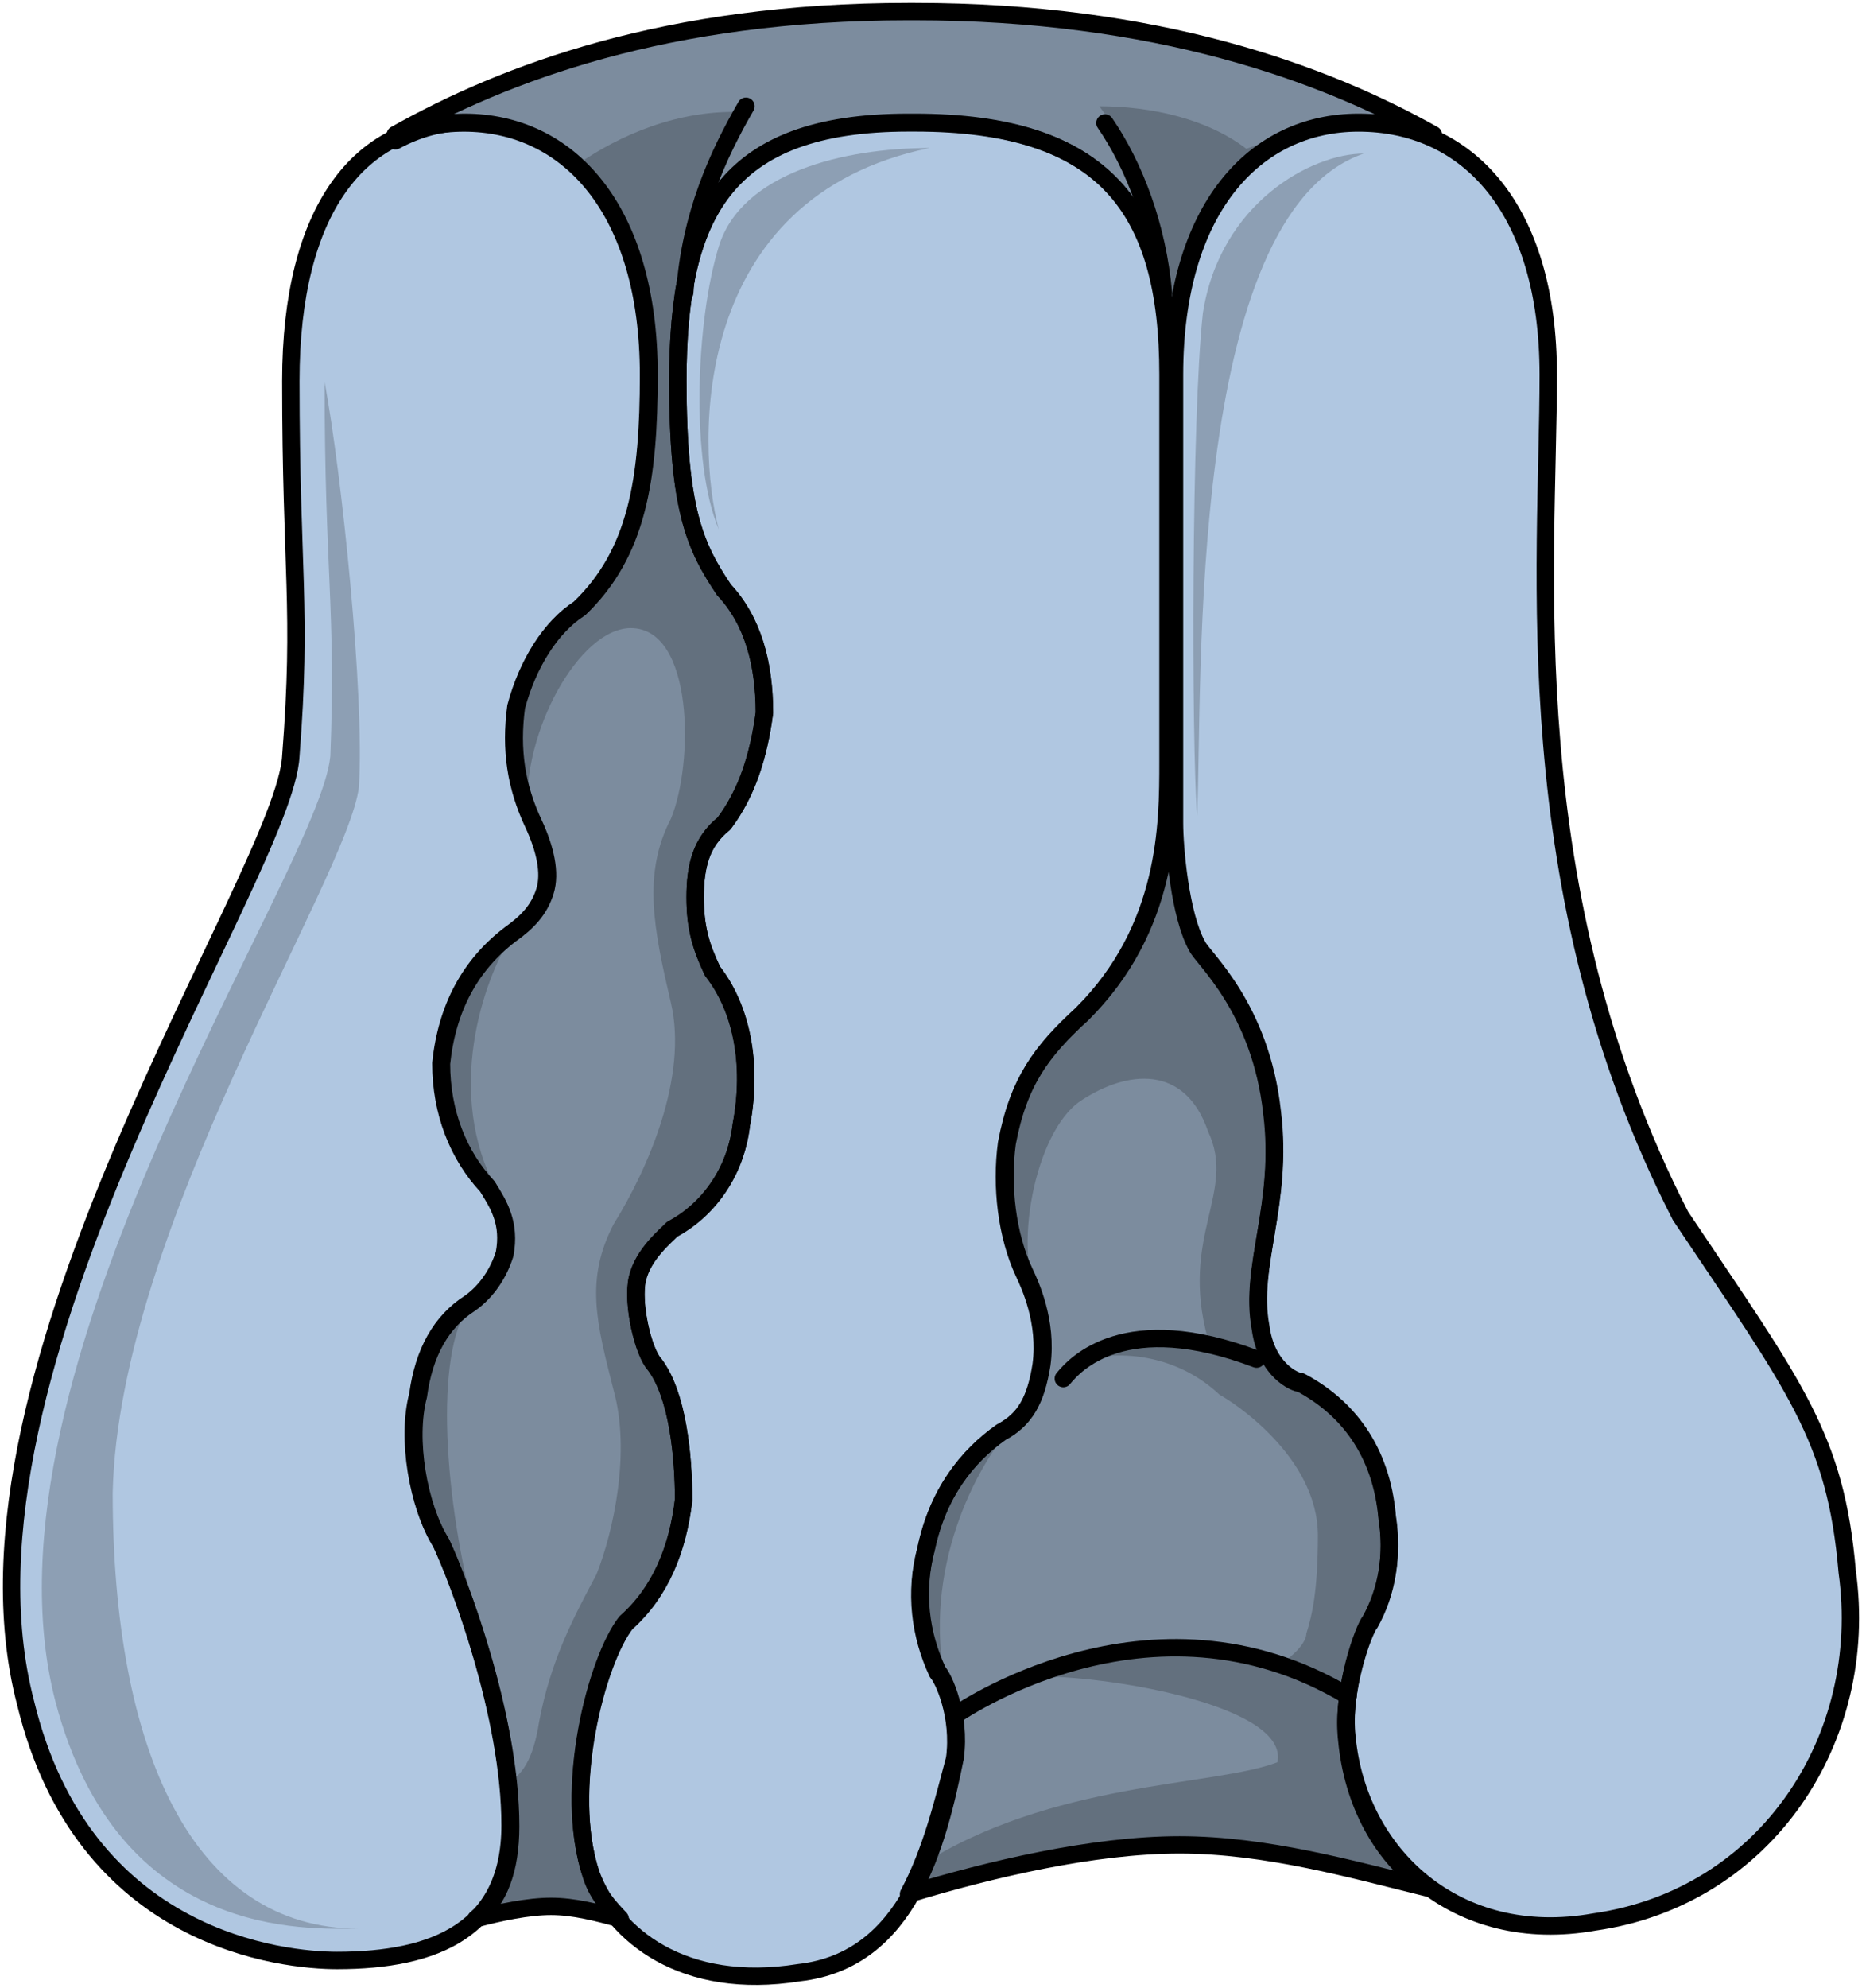
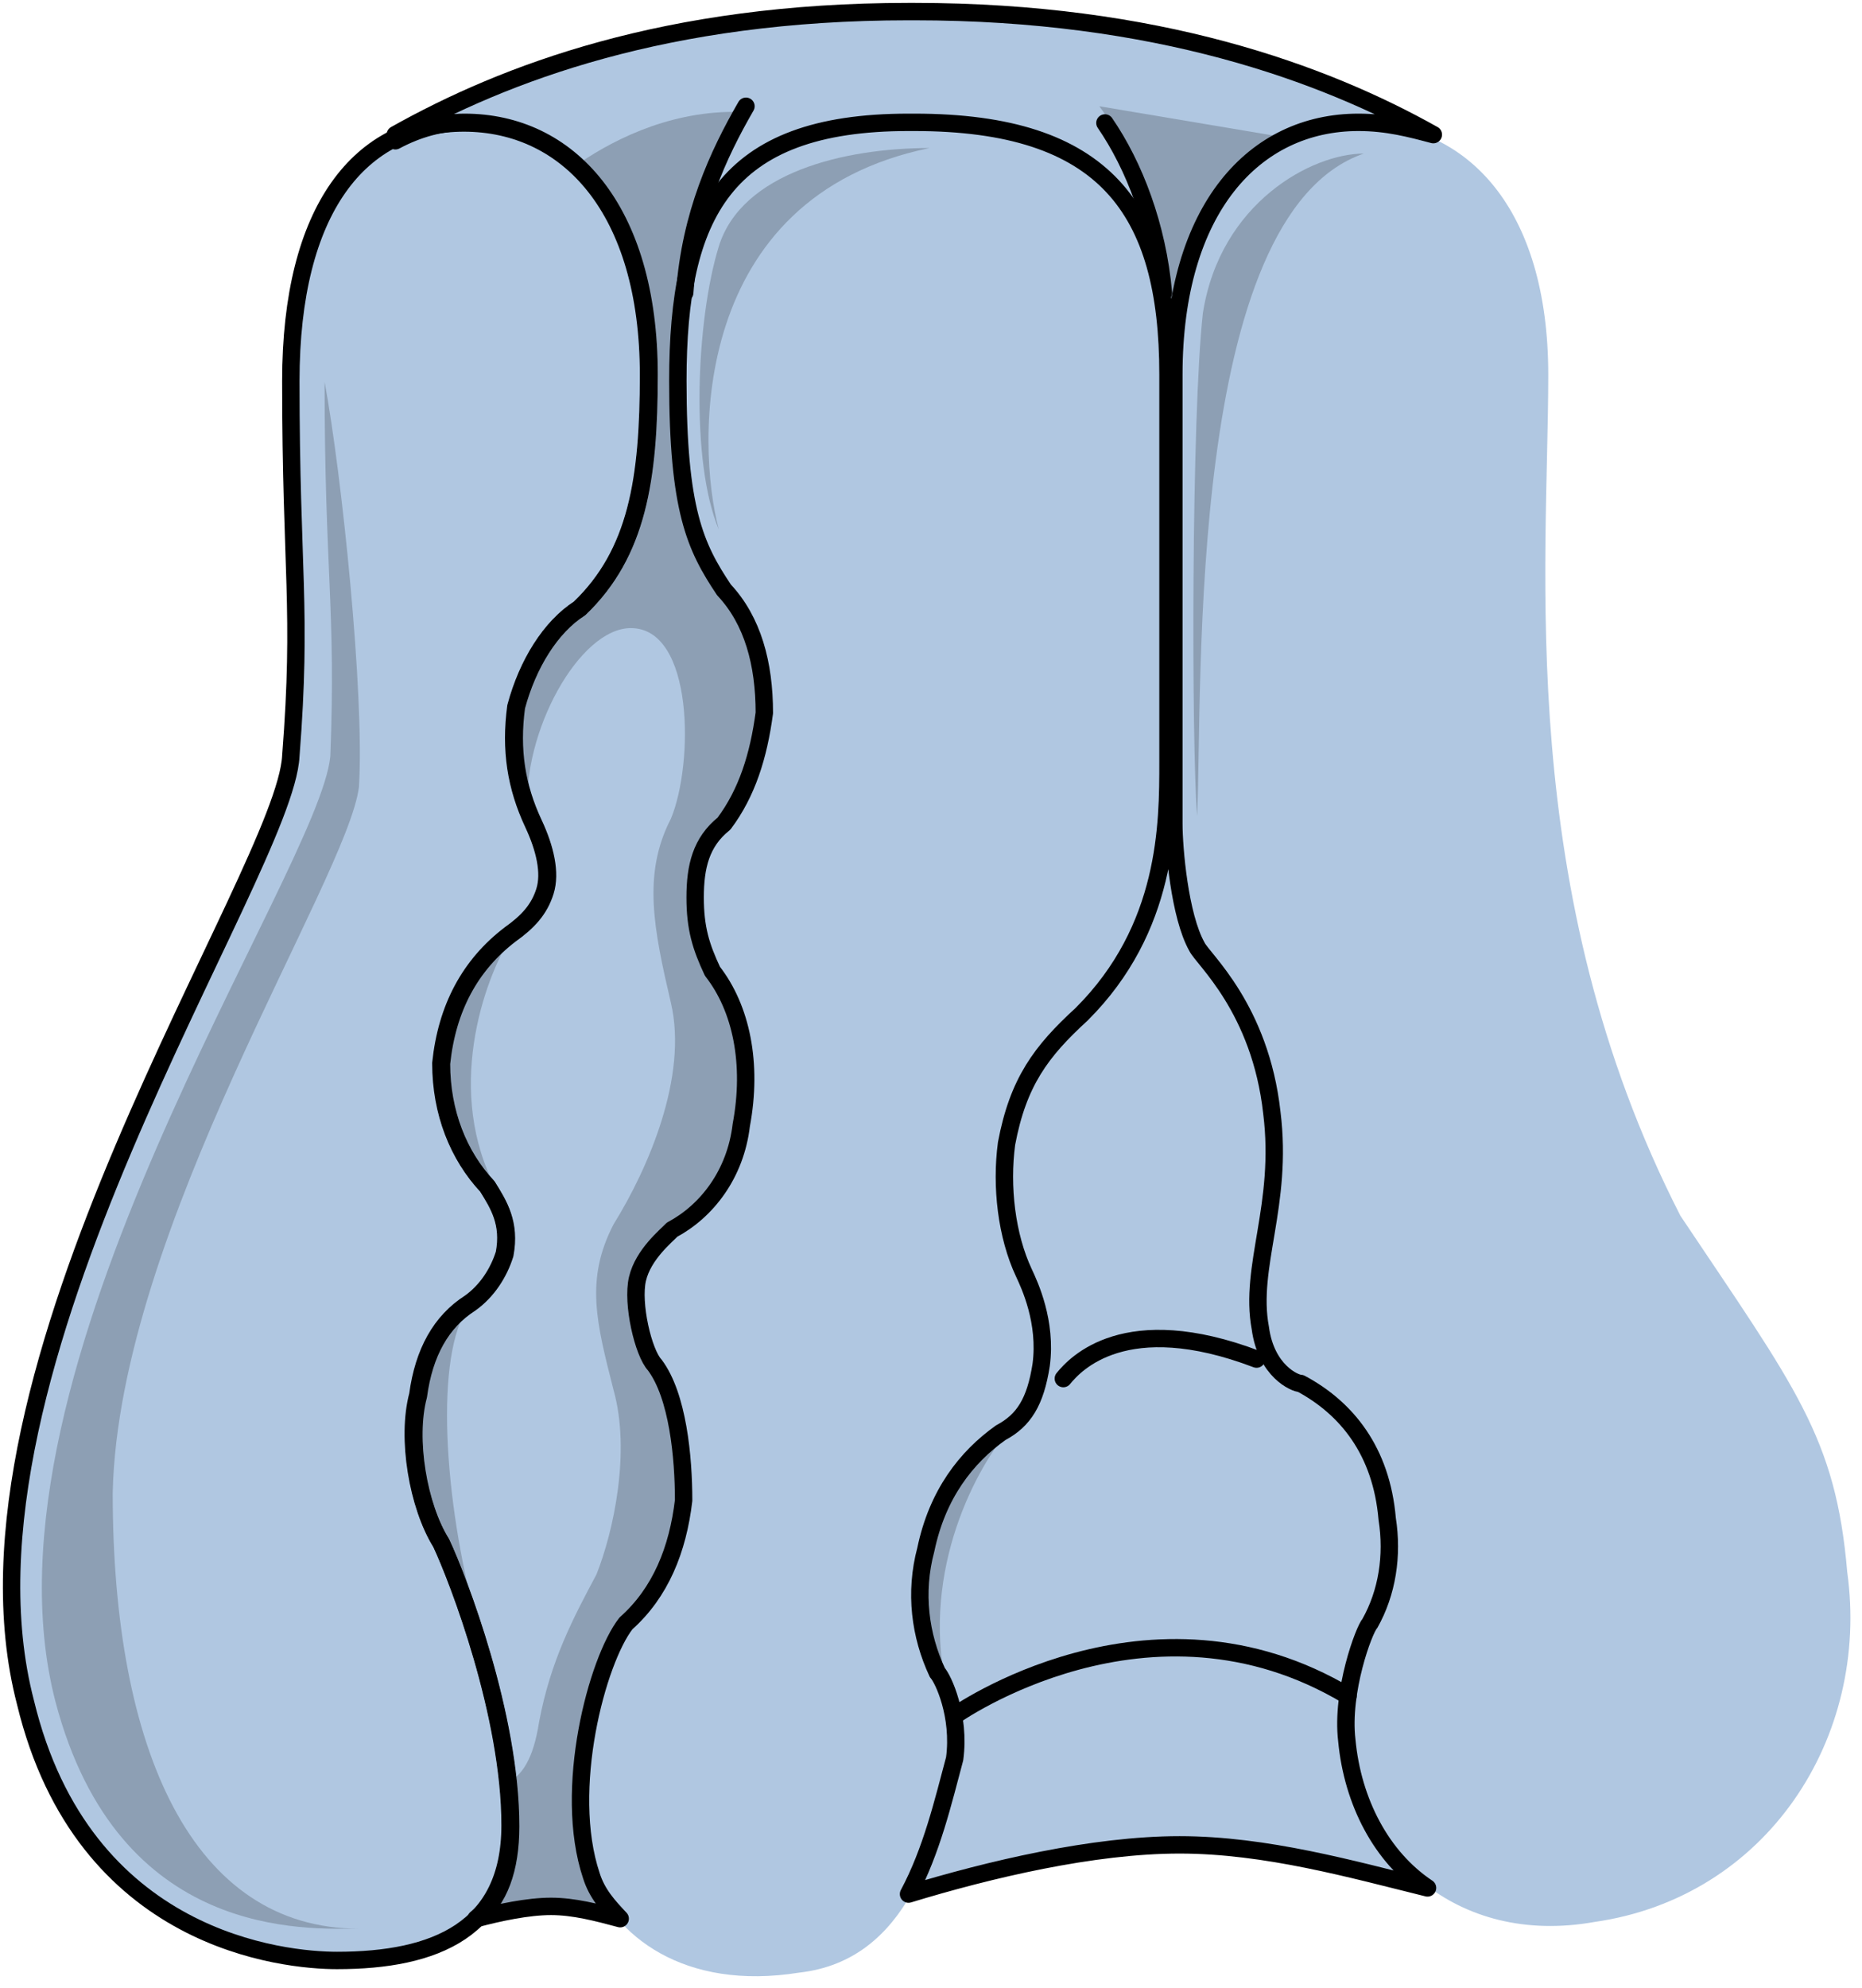
<svg xmlns="http://www.w3.org/2000/svg" version="1.1" id="Layer_1" x="0px" y="0px" width="80.292px" height="85.681px" viewBox="0 0 80.292 85.681" enable-background="new 0 0 80.292 85.681" xml:space="preserve">
  <g>
    <path id="changecolor_3_" fill-rule="evenodd" clip-rule="evenodd" fill="#B0C7E1" d="M22.02,78.723   c0-4.773-2.237-10.606-2.983-12.197c-0.995-1.592-1.492-4.508-0.995-6.364c0.249-1.856,0.995-3.182,2.238-3.978   c0.746-0.53,1.243-1.325,1.492-2.121c0.248-1.326-0.249-2.121-0.746-2.917c-1.243-1.325-1.989-3.182-1.989-5.303   c0.249-2.387,1.243-4.243,2.983-5.569c0.746-0.53,1.244-1.061,1.492-1.856c0.249-0.795,0-1.856-0.497-2.917   c-0.746-1.591-0.995-3.182-0.746-5.038c0.497-1.856,1.492-3.447,2.735-4.242c2.486-2.387,2.984-5.568,2.984-10.076   c0-7.16-3.481-10.872-7.958-10.872c-0.994,0-1.989,0.265-2.983,0.795c0-0.265,0-0.265,0-0.265C21.771,3.151,28.734,0.5,39.178,0.5   c0.249,0,0.249,0,0.249,0c10.444,0,17.655,2.651,22.38,5.303l0,0c-0.994-0.265-1.989-0.53-3.232-0.53   c-4.477,0-7.957,3.712-7.957,10.872c0,19.356,0,19.356,0,19.356c0,1.061,0.248,3.978,0.994,5.303   c0.249,0.531,2.735,2.652,3.232,7.16c0.498,3.978-0.994,6.629-0.497,9.28c0.249,1.856,1.492,2.387,1.741,2.387   c1.988,1.061,3.48,2.917,3.729,5.834c0.249,1.591,0,3.182-0.746,4.508c-0.249,0.265-1.243,2.916-0.995,5.037   c0.249,2.652,1.492,5.038,3.481,6.364c-3.232-0.796-6.962-1.856-10.692-1.856c-3.729,0-8.206,1.061-11.688,2.122   c0.995-1.856,1.492-3.978,1.989-5.834c0.249-1.856-0.497-3.447-0.745-3.712c-0.746-1.592-0.995-3.447-0.498-5.304   c0.498-2.387,1.741-3.978,3.232-5.038c0.995-0.53,1.492-1.325,1.741-2.917c0.249-1.855-0.497-3.446-0.746-3.977   c-0.746-1.592-0.995-3.713-0.746-5.569c0.497-2.651,1.492-3.977,3.232-5.568c3.73-3.712,3.73-8.22,3.73-10.871   c0-16.705,0-16.705,0-16.705c0-7.16-2.735-10.872-10.941-10.872l0,0l0,0c-0.249,0-0.249,0-0.249,0   c-7.957,0-9.946,3.977-9.946,11.137c0,5.568,0.746,7.159,1.989,9.015c1.243,1.326,1.74,3.182,1.74,5.304   c-0.248,1.856-0.746,3.447-1.74,4.772c-0.995,0.796-1.243,1.856-1.243,3.182s0.248,2.121,0.746,3.182   c1.243,1.591,1.74,3.978,1.243,6.629c-0.249,2.121-1.492,3.712-2.984,4.508c-0.248,0.265-1.243,1.061-1.492,2.121   c-0.248,1.061,0.249,3.182,0.746,3.712c0.995,1.326,1.244,3.978,1.244,5.834c-0.249,2.121-0.995,3.978-2.487,5.304   c-1.243,1.591-2.735,7.159-1.492,10.871c0.249,0.796,0.746,1.326,1.244,1.856c-0.995-0.266-1.989-0.53-2.984-0.53   s-2.238,0.265-3.232,0.53C21.522,81.904,22.02,80.578,22.02,78.723L22.02,78.723z" />
-     <path opacity="0.3" fill-rule="evenodd" clip-rule="evenodd" fill="#010101" d="M22.02,78.723c0-4.773-2.237-10.606-2.983-12.197   c-0.995-1.592-1.492-4.508-0.995-6.364c0.249-1.856,0.995-3.182,2.238-3.978c0.746-0.53,1.243-1.325,1.492-2.121   c0.248-1.326-0.249-2.121-0.746-2.917c-1.243-1.325-1.989-3.182-1.989-5.303c0.249-2.387,1.243-4.243,2.983-5.569   c0.746-0.53,1.244-1.061,1.492-1.856c0.249-0.795,0-1.856-0.497-2.917c-0.746-1.591-0.995-3.182-0.746-5.038   c0.497-1.856,1.492-3.447,2.735-4.242c2.486-2.387,2.984-5.568,2.984-10.076c0-7.16-3.481-10.872-7.958-10.872   c-0.994,0-1.989,0.265-2.983,0.795c0-0.265,0-0.265,0-0.265C21.771,3.151,28.734,0.5,39.178,0.5c0.249,0,0.249,0,0.249,0   c10.444,0,17.655,2.651,22.38,5.303l0,0c-0.994-0.265-1.989-0.53-3.232-0.53c-4.477,0-7.957,3.712-7.957,10.872   c0,19.356,0,19.356,0,19.356c0,1.061,0.248,3.978,0.994,5.303c0.249,0.531,2.735,2.652,3.232,7.16   c0.498,3.978-0.994,6.629-0.497,9.28c0.249,1.856,1.492,2.387,1.741,2.387c1.988,1.061,3.48,2.917,3.729,5.834   c0.249,1.591,0,3.182-0.746,4.508c-0.249,0.265-1.243,2.916-0.995,5.037c0.249,2.652,1.492,5.038,3.481,6.364   c-3.232-0.796-6.962-1.856-10.692-1.856c-3.729,0-8.206,1.061-11.688,2.122c0.995-1.856,1.492-3.978,1.989-5.834   c0.249-1.856-0.497-3.447-0.745-3.712c-0.746-1.592-0.995-3.447-0.498-5.304c0.498-2.387,1.741-3.978,3.232-5.038   c0.995-0.53,1.492-1.325,1.741-2.917c0.249-1.855-0.497-3.446-0.746-3.977c-0.746-1.592-0.995-3.713-0.746-5.569   c0.497-2.651,1.492-3.977,3.232-5.568c3.73-3.712,3.73-8.22,3.73-10.871c0-16.705,0-16.705,0-16.705   c0-7.16-2.735-10.872-10.941-10.872l0,0l0,0c-0.249,0-0.249,0-0.249,0c-7.957,0-9.946,3.977-9.946,11.137   c0,5.568,0.746,7.159,1.989,9.015c1.243,1.326,1.74,3.182,1.74,5.304c-0.248,1.856-0.746,3.447-1.74,4.772   c-0.995,0.796-1.243,1.856-1.243,3.182s0.248,2.121,0.746,3.182c1.243,1.591,1.74,3.978,1.243,6.629   c-0.249,2.121-1.492,3.712-2.984,4.508c-0.248,0.265-1.243,1.061-1.492,2.121c-0.248,1.061,0.249,3.182,0.746,3.712   c0.995,1.326,1.244,3.978,1.244,5.834c-0.249,2.121-0.995,3.978-2.487,5.304c-1.243,1.591-2.735,7.159-1.492,10.871   c0.249,0.796,0.746,1.326,1.244,1.856c-0.995-0.266-1.989-0.53-2.984-0.53s-2.238,0.265-3.232,0.53   C21.522,81.904,22.02,80.578,22.02,78.723L22.02,78.723z" />
    <path id="changecolor_2_" fill-rule="evenodd" clip-rule="evenodd" fill="#B0C7E1" d="M58.58,5.3c4.711,0,8.183,3.705,8.183,10.851   c0,8.204-1.488,22.23,5.702,36.257c4.959,7.41,6.694,9.527,7.19,15.35c0.991,7.146-3.472,14.026-10.909,15.085   c-5.95,1.058-10.166-2.912-10.661-7.939c-0.248-2.117,0.743-4.764,0.991-5.028c0.744-1.323,0.992-2.911,0.744-4.499   c-0.248-2.911-1.735-4.764-3.719-5.822c-0.248,0-1.488-0.529-1.736-2.382c-0.495-2.646,0.992-5.293,0.496-9.263   c-0.496-4.499-2.975-6.616-3.223-7.146c-0.744-1.323-0.992-4.234-0.992-5.293c0-19.319,0-19.319,0-19.319   C50.646,9.005,54.118,5.3,58.58,5.3L58.58,5.3z" />
    <path id="changecolor_1_" fill-rule="evenodd" clip-rule="evenodd" fill="#B0C7E1" d="M25.492,80.787   c0.997,2.648,3.986,5.033,8.97,4.238c4.733-0.53,5.979-5.563,6.727-9.271c0.249-1.854-0.498-3.443-0.747-3.708   c-0.748-1.59-0.997-3.443-0.499-5.298c0.499-2.384,1.744-3.973,3.239-5.032c0.996-0.529,1.495-1.324,1.744-2.913   c0.249-1.854-0.498-3.443-0.748-3.974c-0.747-1.589-0.996-3.708-0.747-5.563c0.498-2.648,1.495-3.973,3.239-5.562   c3.736-3.708,3.736-8.211,3.736-10.86c0-16.687,0-16.687,0-16.687c0-7.152-2.74-10.86-10.962-10.86l0,0l0,0   c-0.249,0-0.249,0-0.249,0c-7.973,0-9.966,3.973-9.966,11.125c0,5.562,0.747,7.151,1.993,9.005   c1.246,1.325,1.744,3.179,1.744,5.297c-0.249,1.854-0.748,3.443-1.744,4.768c-0.996,0.794-1.246,1.854-1.246,3.178   s0.25,2.119,0.748,3.178c1.245,1.59,1.744,3.973,1.245,6.622c-0.249,2.119-1.494,3.708-2.989,4.503   c-0.249,0.265-1.246,1.059-1.495,2.118s0.249,3.179,0.748,3.709c0.996,1.324,1.245,3.973,1.245,5.827   c-0.249,2.118-0.996,3.973-2.491,5.297C25.741,71.517,24.247,77.079,25.492,80.787L25.492,80.787z" />
    <path id="changecolor" fill-rule="evenodd" clip-rule="evenodd" fill="#B0C7E1" d="M24.981,26.226   c-1.244,0.795-2.239,2.384-2.736,4.238c-0.249,1.854,0,3.443,0.746,5.033c0.497,1.06,0.746,2.119,0.497,2.914   c-0.248,0.795-0.746,1.324-1.492,1.854c-1.741,1.324-2.736,3.179-2.985,5.563c0,2.119,0.746,3.973,1.99,5.298   c0.497,0.794,0.995,1.589,0.746,2.913c-0.249,0.795-0.746,1.59-1.492,2.119c-1.244,0.795-1.99,2.119-2.239,3.974   c-0.498,1.854,0,4.768,0.995,6.357c0.746,1.589,2.985,7.416,2.985,12.185c0,4.503-3.234,5.827-7.464,5.827   c-2.238,0-10.946-0.795-13.434-11.125c-3.731-14.304,11.195-35.759,11.443-40.792c0.498-6.357,0-7.947,0-16.158   c0-7.417,2.985-11.125,7.464-11.125c4.478,0,7.961,3.708,7.961,10.86C27.967,20.663,27.469,23.842,24.981,26.226L24.981,26.226z" />
    <path opacity="0.2" fill-rule="evenodd" clip-rule="evenodd" fill="#010101" d="M15.479,83.131c-2.223,0-10.372,0.529-13.089-9.789   c-3.704-14.287,11.36-35.717,11.854-40.743c0.247-6.35-0.247-7.937-0.247-16.139c0.741,3.968,1.729,13.493,1.481,17.461   C14.986,37.89,5.107,52.97,4.86,64.347C4.86,75.458,8.318,83.131,15.479,83.131L15.479,83.131z" />
    <path opacity="0.2" fill-rule="evenodd" clip-rule="evenodd" fill="#010101" d="M58.807,6.62c-2.229,0-6.193,2.115-6.937,6.875   c-0.496,4.496-0.496,18.511-0.248,21.684C51.87,29.626,51.127,9.264,58.807,6.62L58.807,6.62z" />
    <path opacity="0.2" fill-rule="evenodd" clip-rule="evenodd" fill="#010101" d="M40.087,6.38c-3.686,0-8.108,1.061-9.092,4.243   c-0.982,3.182-1.229,9.281,0,12.197C30.013,19.107,29.767,8.501,40.087,6.38L40.087,6.38z" />
    <path opacity="0.2" fill-rule="evenodd" clip-rule="evenodd" fill="#010101" d="M40.387,72.039c0,0,0.255,0.53,0.51,1.061   c-1.274-5.037,1.021-9.544,2.55-11.399l0,0c0,0,0,0-0.255,0c-1.529,1.061-2.805,2.651-3.314,5.037   C39.367,68.593,39.622,70.449,40.387,72.039L40.387,72.039z" />
-     <path opacity="0.2" fill-rule="evenodd" clip-rule="evenodd" fill="#010101" d="M39.625,80.444   c5.735-3.696,12.717-3.433,15.459-4.488c0.499-2.376-6.981-3.696-10.223-3.696c2.244-1.056,6.981-1.848,10.223-0.528   c0.249,0,1.247-0.792,1.247-1.319c0.249-0.792,0.498-1.849,0.498-4.225c0-3.432-3.739-5.808-4.238-6.071   c-2.244-2.112-5.236-1.849-6.233-1.32c1.994-1.32,3.989-1.584,5.734-1.056c-1.246-4.488,1.247-6.336,0-8.977   c-0.997-2.904-3.49-2.64-5.485-1.319c-1.994,1.319-2.992,6.6-1.745,8.712c-0.249,0-0.249,0-0.249,0c0-0.528-0.25-1.057-0.499-1.32   c-0.748-1.584-0.997-3.696-0.748-5.544c0.499-2.64,1.496-3.96,3.241-5.544c3.74-3.696,3.74-8.184,3.74-10.824c0-3.96,0-3.96,0-3.96   c0.249-0.264,0.249-0.264,0.249-0.264c0,6.864,0,6.864,0,6.864c0,1.056,0.25,3.96,0.998,5.28c0.249,0.528,2.742,2.641,3.241,7.128   c0.498,3.96-0.998,6.601-0.499,9.24c0.249,1.848,1.496,2.376,1.745,2.376c1.995,1.056,3.491,2.904,3.74,5.808   c0.249,1.584,0,3.168-0.748,4.488c-0.249,0.264-1.247,2.904-0.997,5.017c0.249,2.64,1.496,5.016,3.49,6.336   c-3.241-0.792-6.981-1.849-10.721-1.849c-3.74,0-8.229,1.057-11.719,2.112C39.376,81.236,39.625,80.708,39.625,80.444   L39.625,80.444z" />
-     <path opacity="0.2" fill-rule="evenodd" clip-rule="evenodd" fill="#010101" d="M55.207,5.891c-2.438,2.359-4.632,4.98-4.875,8.649   c0-3.146-0.976-7.339-2.926-9.96c2.194,0,4.632,0.524,6.338,1.834" />
+     <path opacity="0.2" fill-rule="evenodd" clip-rule="evenodd" fill="#010101" d="M55.207,5.891c-2.438,2.359-4.632,4.98-4.875,8.649   c0-3.146-0.976-7.339-2.926-9.96" />
    <path opacity="0.2" fill-rule="evenodd" clip-rule="evenodd" fill="#010101" d="M23.246,74.223   c0.494-2.648,1.483-4.503,2.472-6.357c0.741-1.854,1.483-5.298,0.741-7.946c-0.741-2.914-1.235-4.769,0-7.152   c1.483-2.384,3.214-6.357,2.473-9.536c-0.742-3.179-1.236-5.563,0-7.947c0.988-2.384,0.988-8.212-1.73-8.212   c-2.225,0-4.697,4.503-4.449,7.947c-0.495-1.324-0.742-2.914-0.495-4.503c0.495-1.854,1.483-3.444,2.72-4.239   c2.472-2.384,2.966-5.563,2.966-10.066c0-4.238-1.235-7.417-3.213-9.006c1.482-1.06,3.955-2.384,6.921-2.384   c-0.494,1.325-1.235,3.179-1.482,5.298c-0.742,1.589-0.989,3.708-0.989,6.358c0,5.563,0.741,7.152,1.978,9.006   c1.236,1.325,1.73,3.179,1.73,5.298c-0.247,1.854-0.741,3.444-1.73,4.768c-0.988,0.795-1.236,1.854-1.236,3.179   c0,1.325,0.248,2.12,0.742,3.179c1.235,1.589,1.73,3.973,1.235,6.623c-0.247,2.119-1.482,3.708-2.966,4.503   c-0.247,0.265-1.236,1.06-1.483,2.119s0.247,3.179,0.741,3.709c0.989,1.324,1.236,3.973,1.236,5.827   c-0.247,2.119-0.988,3.974-2.472,5.298c-1.236,1.59-2.72,7.152-1.483,10.861c0.247,0.795,0.741,1.324,1.236,1.854   c-0.989-0.266-1.978-0.53-2.967-0.53c-0.988,0-2.225,0.265-3.214,0.53c0.989-0.795,1.483-2.119,1.483-3.974   c0-0.795,0-1.324-0.247-1.854C22.504,76.607,22.999,75.813,23.246,74.223L23.246,74.223z" />
    <path opacity="0.2" fill-rule="evenodd" clip-rule="evenodd" fill="#010101" d="M21.957,40.363c0,0,0.25,0,0.25-0.263   c-1.246,1.841-2.991,6.574-0.997,10.782c0.249,0.789,0.498,1.315,0.498,1.578c-0.249-0.526-0.498-0.789-0.747-1.315   c-1.246-1.314-1.994-3.155-1.994-5.259C19.216,43.519,20.213,41.678,21.957,40.363L21.957,40.363z" />
    <path opacity="0.2" fill-rule="evenodd" clip-rule="evenodd" fill="#010101" d="M20.276,68.81c0,0.525,0,0.788,0,1.05   c-0.5-1.575-1-2.626-1.25-3.414c-1-1.575-1.5-4.465-1-6.303c0.25-1.839,1-3.152,2.25-3.94c0,0,0,0,0.25,0c0-0.263,0-0.263,0-0.263   C18.776,57.516,19.026,63.557,20.276,68.81L20.276,68.81z" />
-     <path fill="none" stroke="#000000" stroke-width="0.75" stroke-linecap="round" stroke-linejoin="round" stroke-miterlimit="10" d="   M58.58,5.3c4.711,0,8.183,3.705,8.183,10.851c0,8.204-1.488,22.23,5.702,36.257c4.959,7.41,6.694,9.527,7.19,15.35   c0.991,7.146-3.472,14.026-10.909,15.085c-5.95,1.058-10.166-2.912-10.661-7.939c-0.248-2.117,0.743-4.764,0.991-5.028   c0.744-1.323,0.992-2.911,0.744-4.499c-0.248-2.911-1.735-4.764-3.719-5.822c-0.248,0-1.488-0.529-1.736-2.382   c-0.495-2.646,0.992-5.293,0.496-9.263c-0.496-4.499-2.975-6.616-3.223-7.146c-0.744-1.323-0.992-4.234-0.992-5.293   c0-19.319,0-19.319,0-19.319C50.646,9.005,54.118,5.3,58.58,5.3L58.58,5.3z" />
-     <path fill="none" stroke="#000000" stroke-width="0.75" stroke-linecap="round" stroke-linejoin="round" stroke-miterlimit="10" d="   M25.492,80.787c0.997,2.648,3.986,5.033,8.97,4.238c4.733-0.53,5.979-5.563,6.727-9.271c0.249-1.854-0.498-3.443-0.747-3.708   c-0.748-1.59-0.997-3.443-0.499-5.298c0.499-2.384,1.744-3.973,3.239-5.032c0.996-0.529,1.495-1.324,1.744-2.913   c0.249-1.854-0.498-3.443-0.748-3.974c-0.747-1.589-0.996-3.708-0.747-5.563c0.498-2.648,1.495-3.973,3.239-5.562   c3.736-3.708,3.736-8.211,3.736-10.86c0-16.687,0-16.687,0-16.687c0-7.152-2.74-10.86-10.962-10.86l0,0l0,0   c-0.249,0-0.249,0-0.249,0c-7.973,0-9.966,3.973-9.966,11.125c0,5.562,0.747,7.151,1.993,9.005   c1.246,1.325,1.744,3.179,1.744,5.297c-0.249,1.854-0.748,3.443-1.744,4.768c-0.996,0.794-1.246,1.854-1.246,3.178   s0.25,2.119,0.748,3.178c1.245,1.59,1.744,3.973,1.245,6.622c-0.249,2.119-1.494,3.708-2.989,4.503   c-0.249,0.265-1.246,1.059-1.495,2.118s0.249,3.179,0.748,3.709c0.996,1.324,1.245,3.973,1.245,5.827   c-0.249,2.118-0.996,3.973-2.491,5.297C25.741,71.517,24.247,77.079,25.492,80.787L25.492,80.787z" />
    <path fill="none" stroke="#000000" stroke-width="0.75" stroke-linecap="round" stroke-linejoin="round" stroke-miterlimit="10" d="   M24.981,26.226c-1.244,0.795-2.239,2.384-2.736,4.238c-0.249,1.854,0,3.443,0.746,5.033c0.497,1.06,0.746,2.119,0.497,2.914   c-0.248,0.795-0.746,1.324-1.492,1.854c-1.741,1.324-2.736,3.179-2.985,5.563c0,2.119,0.746,3.973,1.99,5.298   c0.497,0.794,0.995,1.589,0.746,2.913c-0.249,0.795-0.746,1.59-1.492,2.119c-1.244,0.795-1.99,2.119-2.239,3.974   c-0.498,1.854,0,4.768,0.995,6.357c0.746,1.589,2.985,7.416,2.985,12.185c0,4.503-3.234,5.827-7.464,5.827   c-2.238,0-10.946-0.795-13.434-11.125c-3.731-14.304,11.195-35.759,11.443-40.792c0.498-6.357,0-7.947,0-16.158   c0-7.417,2.985-11.125,7.464-11.125c4.478,0,7.961,3.708,7.961,10.86C27.967,20.663,27.469,23.842,24.981,26.226L24.981,26.226z" />
    <path fill="none" stroke="#000000" stroke-width="0.75" stroke-linecap="round" stroke-linejoin="round" stroke-miterlimit="10" d="   M47.646,5.3c1.26,1.83,2.269,4.444,2.521,7.32" />
    <path fill="none" stroke="#000000" stroke-width="0.75" stroke-linecap="round" stroke-linejoin="round" stroke-miterlimit="10" d="   M32.167,4.58c-1.2,2.075-2.4,4.668-2.641,8.04" />
    <path fill="none" stroke="#000000" stroke-width="0.75" stroke-linecap="round" stroke-linejoin="round" stroke-miterlimit="10" d="   M22.02,78.723c0-4.773-2.237-10.606-2.983-12.197c-0.995-1.592-1.492-4.508-0.995-6.364c0.249-1.856,0.995-3.182,2.238-3.978   c0.746-0.53,1.243-1.325,1.492-2.121c0.248-1.326-0.249-2.121-0.746-2.917c-1.243-1.325-1.989-3.182-1.989-5.303   c0.249-2.387,1.243-4.243,2.983-5.569c0.746-0.53,1.244-1.061,1.492-1.856c0.249-0.795,0-1.856-0.497-2.917   c-0.746-1.591-0.995-3.182-0.746-5.038c0.497-1.856,1.492-3.447,2.735-4.242c2.486-2.387,2.984-5.568,2.984-10.076   c0-7.16-3.481-10.872-7.958-10.872c-0.994,0-1.989,0.265-2.983,0.795c0-0.265,0-0.265,0-0.265C21.771,3.151,28.734,0.5,39.178,0.5   c0.249,0,0.249,0,0.249,0c10.444,0,17.655,2.651,22.38,5.303l0,0c-0.994-0.265-1.989-0.53-3.232-0.53   c-4.477,0-7.957,3.712-7.957,10.872c0,19.356,0,19.356,0,19.356c0,1.061,0.248,3.978,0.994,5.303   c0.249,0.531,2.735,2.652,3.232,7.16c0.498,3.978-0.994,6.629-0.497,9.28c0.249,1.856,1.492,2.387,1.741,2.387   c1.988,1.061,3.48,2.917,3.729,5.834c0.249,1.591,0,3.182-0.746,4.508c-0.249,0.265-1.243,2.916-0.995,5.037   c0.249,2.652,1.492,5.038,3.481,6.364c-3.232-0.796-6.962-1.856-10.692-1.856c-3.729,0-8.206,1.061-11.688,2.122   c0.995-1.856,1.492-3.978,1.989-5.834c0.249-1.856-0.497-3.447-0.745-3.712c-0.746-1.592-0.995-3.447-0.498-5.304   c0.498-2.387,1.741-3.978,3.232-5.038c0.995-0.53,1.492-1.325,1.741-2.917c0.249-1.855-0.497-3.446-0.746-3.977   c-0.746-1.592-0.995-3.713-0.746-5.569c0.497-2.651,1.492-3.977,3.232-5.568c3.73-3.712,3.73-8.22,3.73-10.871   c0-16.705,0-16.705,0-16.705c0-7.16-2.735-10.872-10.941-10.872l0,0l0,0c-0.249,0-0.249,0-0.249,0   c-7.957,0-9.946,3.977-9.946,11.137c0,5.568,0.746,7.159,1.989,9.015c1.243,1.326,1.74,3.182,1.74,5.304   c-0.248,1.856-0.746,3.447-1.74,4.772c-0.995,0.796-1.243,1.856-1.243,3.182s0.248,2.121,0.746,3.182   c1.243,1.591,1.74,3.978,1.243,6.629c-0.249,2.121-1.492,3.712-2.984,4.508c-0.248,0.265-1.243,1.061-1.492,2.121   c-0.248,1.061,0.249,3.182,0.746,3.712c0.995,1.326,1.244,3.978,1.244,5.834c-0.249,2.121-0.995,3.978-2.487,5.304   c-1.243,1.591-2.735,7.159-1.492,10.871c0.249,0.796,0.746,1.326,1.244,1.856c-0.995-0.266-1.989-0.53-2.984-0.53   s-2.238,0.265-3.232,0.53C21.522,81.904,22.02,80.578,22.02,78.723L22.02,78.723z" />
    <path fill="none" stroke="#000000" stroke-width="0.75" stroke-linecap="round" stroke-linejoin="round" stroke-miterlimit="10" d="   M45.852,59.42c0.506-0.624,2.666-2.992,8.332-0.84" />
    <path fill="none" stroke="#000000" stroke-width="0.75" stroke-linecap="round" stroke-linejoin="round" stroke-miterlimit="10" d="   M41.148,73.959c0,0,8.422-5.992,16.979-0.859" />
  </g>
</svg>